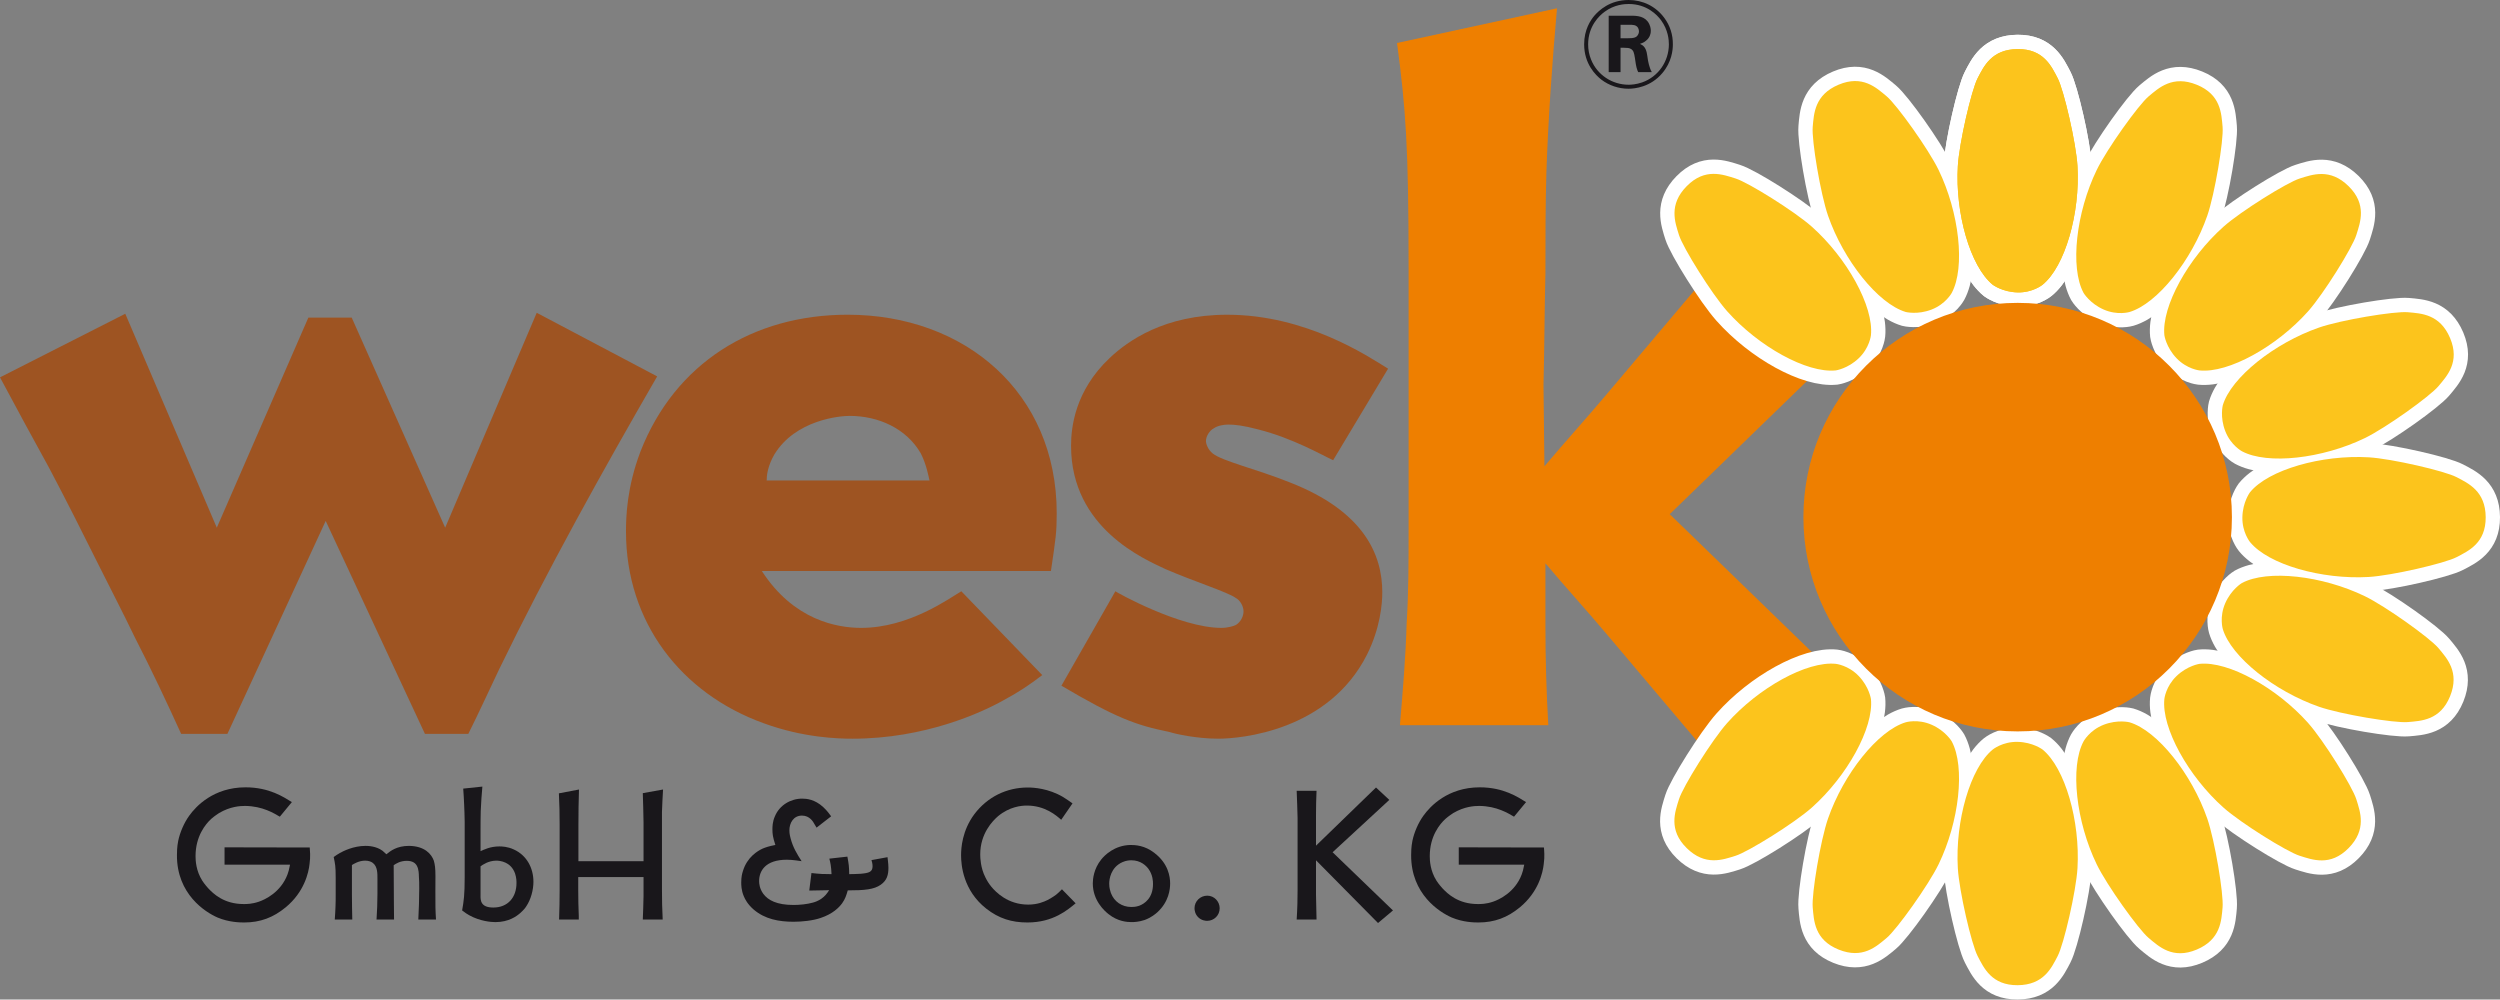
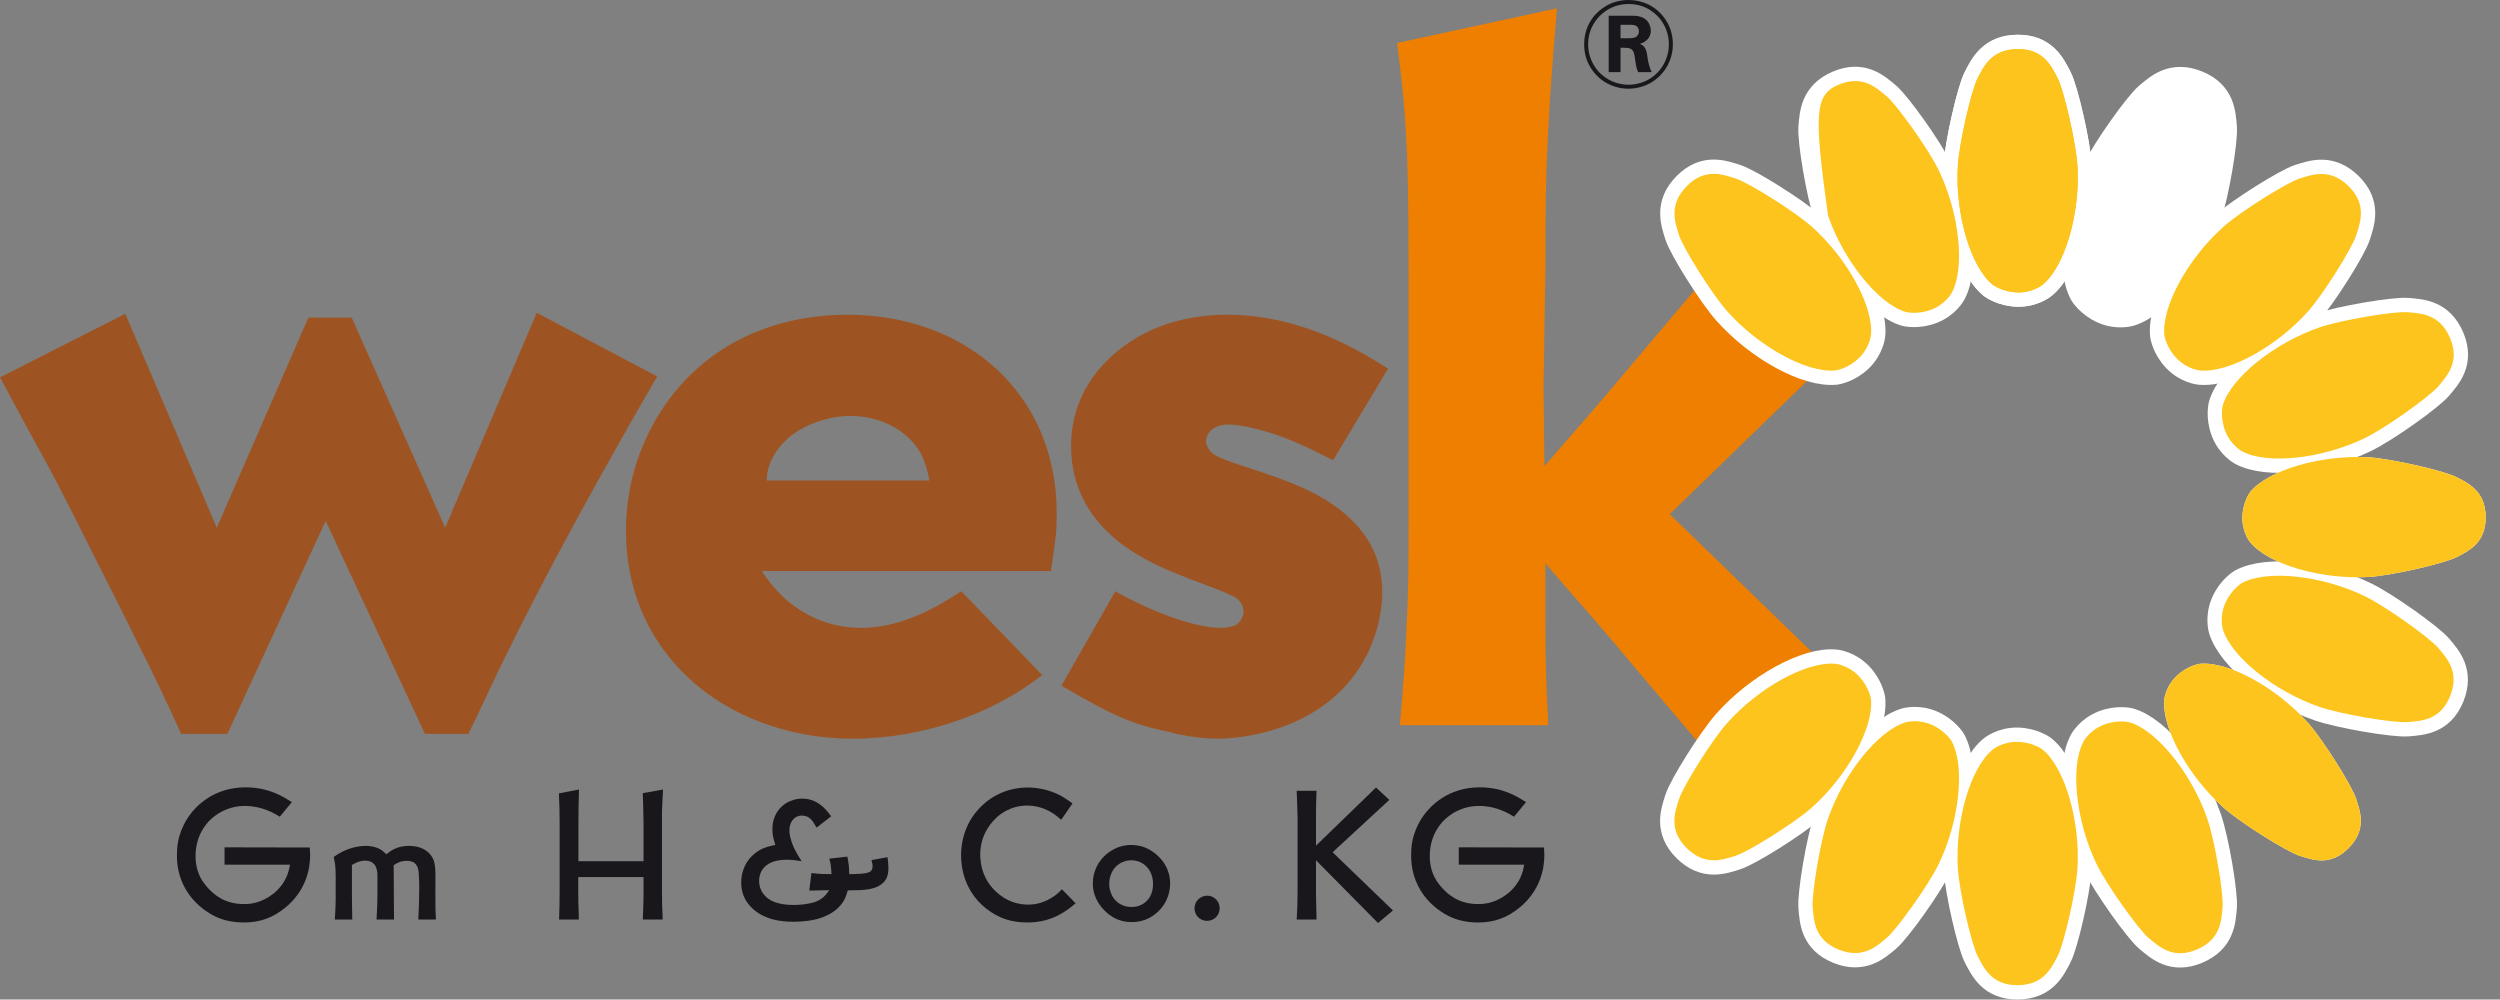
<svg xmlns="http://www.w3.org/2000/svg" width="620.61pt" height="248.12pt" viewBox="0 0 620.61 248.12" version="1.1">
  <rect x="0" y="0" width="620.61" height="248.12" fill="#808080" stroke="none" />
  <defs>
    <clipPath id="clip1">
      <path d="M 445 143 L 556 143 L 556 248.121 L 445 248.121 Z M 445 143 " />
    </clipPath>
    <clipPath id="clip2">
      <path d="M 475 138 L 592 138 L 592 248.121 L 475 248.121 Z M 475 138 " />
    </clipPath>
    <clipPath id="clip3">
-       <path d="M 497 124 L 620.609 124 L 620.609 248.121 L 497 248.121 Z M 497 124 " />
-     </clipPath>
+       </clipPath>
    <clipPath id="clip4">
      <path d="M 511 102 L 620.609 102 L 620.609 220 L 511 220 Z M 511 102 " />
    </clipPath>
    <clipPath id="clip5">
-       <path d="M 516 73 L 620.609 73 L 620.609 184 L 516 184 Z M 516 73 " />
-     </clipPath>
+       </clipPath>
    <clipPath id="clip6">
      <path d="M 511 37 L 620.609 37 L 620.609 155 L 511 155 Z M 511 37 " />
    </clipPath>
    <clipPath id="clip7">
      <path d="M 375 124 L 505 124 L 505 248.121 L 375 248.121 Z M 375 124 " />
    </clipPath>
    <clipPath id="clip8">
      <path d="M 497 3 L 620.609 3 L 620.609 133 L 497 133 Z M 497 3 " />
    </clipPath>
    <clipPath id="clip9">
      <path d="M 409 138 L 527 138 L 527 248.121 L 409 248.121 Z M 409 138 " />
    </clipPath>
  </defs>
  <g id="surface1">
    <path style=" stroke:none;fill-rule:nonzero;fill:rgb(9.799%,9%,10.599%);fill-opacity:1;" d="M 412.34 5.012 C 411.352 3.684 408.816 0.992 404.301 0.992 C 403.246 0.992 400.742 1.145 398.359 2.906 C 397.027 3.867 394.246 6.465 394.246 11.012 C 394.246 12.344 394.492 13.613 394.988 14.816 C 396.504 18.594 400.215 21.035 404.301 21.035 C 404.918 21.035 406.152 20.973 407.672 20.449 C 411.691 19.023 414.258 15.25 414.289 11.043 C 414.289 9.961 414.137 7.457 412.34 5.012 M 412.652 18.16 C 409.742 21.621 405.816 22.027 404.27 22.027 C 401.824 22.027 399.441 21.223 397.523 19.766 C 396.102 18.652 393.254 15.871 393.254 10.984 C 393.254 7.332 394.863 5.012 395.762 3.93 C 396.906 2.598 399.629 0 404.301 0 C 407.797 0 411.012 1.547 413.145 4.426 C 414.598 6.371 415.312 8.66 415.277 11.074 C 415.277 12.406 415.004 15.406 412.652 18.16 M 404.082 9.496 C 405.535 9.496 406.246 9.344 406.617 8.633 C 406.836 8.289 406.867 7.922 406.867 7.766 C 406.867 7.488 406.773 7.207 406.648 6.93 C 406.188 6.125 405.289 6.156 404.453 6.156 L 402.289 6.156 L 402.289 9.496 Z M 406.68 17.91 C 406.617 17.789 406.555 17.633 406.496 17.512 C 406.125 16.582 406 15.312 405.844 14.324 C 405.629 13.023 405.504 12.559 404.887 12.156 C 404.391 11.879 404.051 11.879 403 11.848 L 402.289 11.848 L 402.289 17.91 L 399.348 17.91 L 399.348 3.898 L 404.145 3.898 C 405.816 3.898 407.762 3.805 408.969 5.262 C 409.715 6.188 409.805 7.207 409.805 7.609 C 409.805 8.754 409.312 9.406 409 9.746 C 408.723 10.023 408.445 10.27 408.133 10.457 C 407.762 10.672 407.73 10.641 407.113 10.891 C 407.672 11.168 407.797 11.262 408.039 11.508 C 408.844 12.344 408.879 13.676 409.062 14.727 C 409.125 15.098 409.371 16.703 410.051 17.91 " />
    <path style=" stroke:none;fill-rule:nonzero;fill:rgb(93.3%,49.799%,0%);fill-opacity:1;" d="M 414.5 127.641 L 454.449 166.391 L 422.395 185.289 C 414.5 175.961 406.848 166.871 398.953 157.543 C 393.93 151.562 388.664 145.82 383.645 139.84 L 383.645 155.391 C 383.645 163.523 383.883 171.895 384.359 180.027 L 347.523 180.027 C 348.242 171.418 348.961 163.047 349.195 154.672 C 349.676 147.016 349.676 139.363 349.676 131.469 L 349.676 66.406 C 349.676 36.266 348.961 26.938 346.805 10.672 L 386.516 2.059 C 385.316 15.695 384.359 29.09 383.883 42.727 C 383.645 51.098 383.645 59.469 383.645 67.84 C 383.402 77.168 383.402 86.496 383.164 95.59 L 383.395 115.758 C 388.422 109.781 393.93 103.723 398.953 97.742 C 406.848 88.414 414.5 79.324 422.395 69.992 L 454.449 88.891 " />
    <path style=" stroke:none;fill-rule:nonzero;fill:rgb(100%,100%,100%);fill-opacity:1;" d="M 500.871 72.59 C 504.629 72.672 507.043 70.695 507.043 70.695 C 512.637 66.141 516.41 52.914 515.723 41.227 C 515.387 35.523 512.336 22.34 510.801 19.414 C 509.27 16.488 507.344 12.137 500.871 12.188 C 494.395 12.23 492.473 16.488 490.938 19.414 C 489.406 22.34 486.355 35.523 486.02 41.227 C 485.332 52.914 489.102 66.141 494.695 70.695 C 494.695 70.695 497.109 72.508 500.871 72.59 " />
    <path style="fill:none;stroke-width:71.04;stroke-linecap:butt;stroke-linejoin:miter;stroke:rgb(100%,100%,100%);stroke-opacity:1;stroke-miterlimit:4;" d="M 5008.711 1755.302 C 5046.289 1754.481 5070.43 1774.247 5070.43 1774.247 C 5126.367 1819.794 5164.102 1952.059 5157.227 2068.934 C 5153.867 2125.966 5123.359 2257.802 5108.008 2287.059 C 5092.695 2316.317 5073.438 2359.833 5008.711 2359.325 C 4943.945 2358.895 4924.727 2316.317 4909.375 2287.059 C 4894.062 2257.802 4863.555 2125.966 4860.195 2068.934 C 4853.32 1952.059 4891.016 1819.794 4946.953 1774.247 C 4946.953 1774.247 4971.094 1756.122 5008.711 1755.302 Z M 5008.711 1755.302 " transform="matrix(0.1,0,0,-0.1,0,248.12)" />
    <path style=" stroke:none;fill-rule:nonzero;fill:rgb(100%,100%,100%);fill-opacity:1;" d="M 494.695 70.695 C 489.102 66.141 485.332 52.914 486.02 41.227 C 486.355 35.523 489.406 22.34 490.938 19.414 C 492.469 16.488 494.395 12.23 500.871 12.184 C 507.344 12.137 509.27 16.488 510.801 19.414 C 512.336 22.34 515.387 35.523 515.719 41.227 C 516.41 52.914 512.637 66.141 507.043 70.695 C 507.043 70.695 504.629 72.668 500.871 72.59 C 497.109 72.508 494.695 70.695 494.695 70.695 " />
    <path style="fill:none;stroke-width:71.04;stroke-linecap:butt;stroke-linejoin:miter;stroke:rgb(100%,100%,100%);stroke-opacity:1;stroke-miterlimit:4;" d="M 4946.953 1774.247 C 4891.016 1819.794 4853.32 1952.059 4860.195 2068.934 C 4863.555 2125.966 4894.062 2257.802 4909.375 2287.059 C 4924.688 2316.317 4943.945 2358.895 5008.711 2359.364 C 5073.438 2359.833 5092.695 2316.317 5108.008 2287.059 C 5123.359 2257.802 5153.867 2125.966 5157.188 2068.934 C 5164.102 1952.059 5126.367 1819.794 5070.43 1774.247 C 5070.43 1774.247 5046.289 1754.52 5008.711 1755.302 C 4971.094 1756.122 4946.953 1774.247 4946.953 1774.247 Z M 4946.953 1774.247 " transform="matrix(0.1,0,0,-0.1,0,248.12)" />
    <path style=" stroke:none;fill-rule:nonzero;fill:rgb(100%,100%,100%);fill-opacity:1;" d="M 507.043 186.059 C 512.637 190.613 516.41 203.84 515.723 215.527 C 515.387 221.227 512.336 234.414 510.801 237.34 C 509.27 240.266 507.344 244.523 500.871 244.57 C 494.395 244.613 492.473 240.266 490.938 237.34 C 489.406 234.414 486.355 221.227 486.02 215.527 C 485.332 203.84 489.105 190.613 494.695 186.059 C 494.695 186.059 497.109 184.082 500.871 184.164 C 504.629 184.246 507.043 186.059 507.043 186.059 " />
    <g clip-path="url(#clip1)" clip-rule="nonzero">
      <path style="fill:none;stroke-width:71.04;stroke-linecap:butt;stroke-linejoin:miter;stroke:rgb(100%,100%,100%);stroke-opacity:1;stroke-miterlimit:4;" d="M 5070.43 620.614 C 5126.367 575.067 5164.102 442.802 5157.227 325.927 C 5153.867 268.934 5123.359 137.059 5108.008 107.802 C 5092.695 78.544 5073.438 35.966 5008.711 35.497 C 4943.945 35.067 4924.727 78.544 4909.375 107.802 C 4894.062 137.059 4863.555 268.934 4860.195 325.927 C 4853.32 442.802 4891.055 575.067 4946.953 620.614 C 4946.953 620.614 4971.094 640.38 5008.711 639.559 C 5046.289 638.739 5070.43 620.614 5070.43 620.614 Z M 5070.43 620.614 " transform="matrix(0.1,0,0,-0.1,0,248.12)" />
    </g>
    <path style=" stroke:none;fill-rule:nonzero;fill:rgb(100%,100%,100%);fill-opacity:1;" d="M 473.094 77.449 C 466.184 75.383 457.637 64.602 453.801 53.543 C 451.93 48.148 449.699 34.797 449.996 31.508 C 450.293 28.223 450.441 23.551 456.406 21.031 C 462.367 18.512 465.812 21.793 468.348 23.906 C 470.883 26.023 478.746 37.039 481.238 42.18 C 486.348 52.711 487.926 66.375 484.5 72.727 C 484.5 72.727 483.023 75.473 479.52 76.836 C 476.016 78.199 473.094 77.449 473.094 77.449 " />
    <path style="fill:none;stroke-width:71.04;stroke-linecap:butt;stroke-linejoin:miter;stroke:rgb(100%,100%,100%);stroke-opacity:1;stroke-miterlimit:4;" d="M 4730.938 1706.708 C 4661.836 1727.372 4576.367 1835.184 4538.008 1945.77 C 4519.297 1999.716 4496.992 2133.231 4499.961 2166.122 C 4502.93 2198.973 4504.414 2245.692 4564.062 2270.887 C 4623.672 2296.083 4658.125 2263.27 4683.477 2242.137 C 4708.828 2220.966 4787.461 2110.809 4812.383 2059.403 C 4863.477 1954.091 4879.258 1817.45 4845 1753.934 C 4845 1753.934 4830.234 1726.473 4795.195 1712.841 C 4760.156 1699.208 4730.938 1706.708 4730.938 1706.708 Z M 4730.938 1706.708 " transform="matrix(0.1,0,0,-0.1,0,248.12)" />
    <path style=" stroke:none;fill-rule:nonzero;fill:rgb(100%,100%,100%);fill-opacity:1;" d="M 528.645 179.305 C 535.555 181.371 544.105 192.148 547.941 203.211 C 549.812 208.605 552.039 221.957 551.742 225.242 C 551.445 228.531 551.297 233.203 545.332 235.723 C 539.371 238.242 535.926 234.961 533.391 232.844 C 530.859 230.73 522.992 219.715 520.5 214.574 C 515.391 204.043 513.816 190.375 517.238 184.027 C 517.238 184.027 518.715 181.281 522.219 179.918 C 525.723 178.555 528.645 179.305 528.645 179.305 " />
    <g clip-path="url(#clip2)" clip-rule="nonzero">
      <path style="fill:none;stroke-width:71.04;stroke-linecap:butt;stroke-linejoin:miter;stroke:rgb(100%,100%,100%);stroke-opacity:1;stroke-miterlimit:4;" d="M 5286.445 688.153 C 5355.547 667.489 5441.055 559.716 5479.414 449.091 C 5498.125 395.145 5520.391 261.63 5517.422 228.778 C 5514.453 195.887 5512.969 149.169 5453.32 123.973 C 5393.711 98.778 5359.258 131.591 5333.906 152.762 C 5308.594 173.895 5229.922 284.052 5205 335.458 C 5153.906 440.77 5138.164 577.45 5172.383 640.927 C 5172.383 640.927 5187.148 668.388 5222.188 682.02 C 5257.227 695.653 5286.445 688.153 5286.445 688.153 Z M 5286.445 688.153 " transform="matrix(0.1,0,0,-0.1,0,248.12)" />
    </g>
    <path style=" stroke:none;fill-rule:nonzero;fill:rgb(100%,100%,100%);fill-opacity:1;" d="M 455.719 91.953 C 448.543 92.691 436.523 86.004 428.746 77.254 C 424.949 72.984 417.785 61.504 416.801 58.352 C 415.816 55.199 414.168 50.828 418.715 46.219 C 423.258 41.605 427.695 43.32 430.848 44.309 C 433.996 45.289 445.48 52.457 449.746 56.25 C 458.496 64.027 465.184 76.051 464.449 83.227 C 464.449 83.227 464.137 86.328 461.422 88.93 C 458.707 91.527 455.719 91.953 455.719 91.953 " />
    <path style="fill:none;stroke-width:71.04;stroke-linecap:butt;stroke-linejoin:miter;stroke:rgb(100%,100%,100%);stroke-opacity:1;stroke-miterlimit:4;" d="M 4557.188 1561.669 C 4485.43 1554.286 4365.234 1621.161 4287.461 1708.661 C 4249.492 1751.356 4177.852 1866.161 4168.008 1897.684 C 4158.164 1929.208 4141.68 1972.919 4187.148 2019.013 C 4232.578 2065.145 4276.953 2047.997 4308.477 2038.114 C 4339.961 2028.309 4454.805 1956.63 4497.461 1918.7 C 4584.961 1840.927 4651.836 1720.692 4644.492 1648.934 C 4644.492 1648.934 4641.367 1617.919 4614.219 1591.903 C 4587.07 1565.927 4557.188 1561.669 4557.188 1561.669 Z M 4557.188 1561.669 " transform="matrix(0.1,0,0,-0.1,0,248.12)" />
    <path style=" stroke:none;fill-rule:nonzero;fill:rgb(100%,100%,100%);fill-opacity:1;" d="M 546.02 164.797 C 553.195 164.062 565.219 170.75 572.996 179.5 C 576.789 183.77 583.953 195.254 584.938 198.402 C 585.926 201.555 587.574 205.926 583.027 210.535 C 578.48 215.148 574.043 213.434 570.895 212.445 C 567.742 211.465 556.258 204.297 551.992 200.504 C 543.242 192.727 536.555 180.703 537.289 173.527 C 537.289 173.527 537.602 170.426 540.316 167.824 C 543.031 165.223 546.02 164.797 546.02 164.797 " />
    <g clip-path="url(#clip3)" clip-rule="nonzero">
      <path style="fill:none;stroke-width:71.04;stroke-linecap:butt;stroke-linejoin:miter;stroke:rgb(100%,100%,100%);stroke-opacity:1;stroke-miterlimit:4;" d="M 5460.195 833.231 C 5531.953 840.575 5652.188 773.7 5729.961 686.2 C 5767.891 643.505 5839.531 528.661 5849.375 497.177 C 5859.258 465.653 5875.742 421.942 5830.273 375.848 C 5784.805 329.716 5740.43 346.864 5708.945 356.747 C 5677.422 366.552 5562.578 438.231 5519.922 476.161 C 5432.422 553.934 5365.547 674.169 5372.891 745.927 C 5372.891 745.927 5376.016 776.942 5403.164 802.958 C 5430.312 828.973 5460.195 833.231 5460.195 833.231 Z M 5460.195 833.231 " transform="matrix(0.1,0,0,-0.1,0,248.12)" />
    </g>
    <path style=" stroke:none;fill-rule:nonzero;fill:rgb(100%,100%,100%);fill-opacity:1;" d="M 556.52 144.746 C 562.867 141.32 576.535 142.898 587.066 148.008 C 592.203 150.5 603.219 158.367 605.336 160.898 C 607.449 163.434 610.648 166.844 608.215 172.844 C 605.777 178.84 601.023 178.957 597.734 179.25 C 594.445 179.547 581.094 177.32 575.699 175.449 C 564.641 171.609 553.863 163.062 551.793 156.152 C 551.793 156.152 550.898 153.168 552.41 149.727 C 553.926 146.281 556.52 144.746 556.52 144.746 " />
    <g clip-path="url(#clip4)" clip-rule="nonzero">
      <path style="fill:none;stroke-width:71.04;stroke-linecap:butt;stroke-linejoin:miter;stroke:rgb(100%,100%,100%);stroke-opacity:1;stroke-miterlimit:4;" d="M 5565.195 1033.739 C 5628.672 1067.997 5765.352 1052.216 5870.664 1001.122 C 5922.031 976.2 6032.188 897.528 6053.359 872.216 C 6074.492 846.864 6106.484 812.763 6082.148 752.763 C 6057.773 692.802 6010.234 691.63 5977.344 688.7 C 5944.453 685.731 5810.938 707.997 5756.992 726.708 C 5646.406 765.106 5538.633 850.575 5517.93 919.677 C 5517.93 919.677 5508.984 949.52 5524.102 983.934 C 5539.258 1018.388 5565.195 1033.739 5565.195 1033.739 Z M 5565.195 1033.739 " transform="matrix(0.1,0,0,-0.1,0,248.12)" />
    </g>
    <path style=" stroke:none;fill-rule:nonzero;fill:rgb(100%,100%,100%);fill-opacity:1;" d="M 558.547 122.207 C 563.105 116.613 576.332 112.84 588.02 113.527 C 593.719 113.863 606.906 116.914 609.828 118.449 C 612.754 119.98 617.012 121.906 617.059 128.379 C 617.105 134.852 612.754 136.777 609.828 138.312 C 606.902 139.844 593.719 142.895 588.02 143.23 C 576.328 143.914 563.105 140.145 558.547 134.551 C 558.547 134.551 556.574 132.137 556.656 128.379 C 556.738 124.617 558.547 122.207 558.547 122.207 " />
    <g clip-path="url(#clip5)" clip-rule="nonzero">
      <path style="fill:none;stroke-width:71.04;stroke-linecap:butt;stroke-linejoin:miter;stroke:rgb(100%,100%,100%);stroke-opacity:1;stroke-miterlimit:4;" d="M 5585.469 1259.13 C 5631.055 1315.067 5763.32 1352.802 5880.195 1345.927 C 5937.188 1342.567 6069.062 1312.059 6098.281 1296.708 C 6127.539 1281.395 6170.117 1262.138 6170.586 1197.411 C 6171.055 1132.684 6127.539 1113.427 6098.281 1098.075 C 6069.023 1082.763 5937.188 1052.255 5880.195 1048.895 C 5763.281 1042.059 5631.055 1079.755 5585.469 1135.692 C 5585.469 1135.692 5565.742 1159.833 5566.562 1197.411 C 5567.383 1235.028 5585.469 1259.13 5585.469 1259.13 Z M 5585.469 1259.13 " transform="matrix(0.1,0,0,-0.1,0,248.12)" />
    </g>
    <path style=" stroke:none;fill-rule:nonzero;fill:rgb(100%,100%,100%);fill-opacity:1;" d="M 551.797 100.602 C 553.863 93.691 564.645 85.145 575.699 81.309 C 581.098 79.438 594.449 77.211 597.734 77.508 C 601.023 77.805 605.691 77.953 608.215 83.914 C 610.734 89.879 607.449 93.324 605.336 95.859 C 603.223 98.391 592.203 106.258 587.066 108.75 C 576.531 113.855 562.867 115.434 556.52 112.008 C 556.52 112.008 553.773 110.535 552.41 107.027 C 551.047 103.523 551.797 100.602 551.797 100.602 " />
    <g clip-path="url(#clip6)" clip-rule="nonzero">
      <path style="fill:none;stroke-width:71.04;stroke-linecap:butt;stroke-linejoin:miter;stroke:rgb(100%,100%,100%);stroke-opacity:1;stroke-miterlimit:4;" d="M 5517.969 1475.184 C 5538.633 1544.286 5646.445 1629.755 5756.992 1668.114 C 5810.977 1686.825 5944.492 1709.091 5977.344 1706.122 C 6010.234 1703.153 6056.914 1701.669 6082.148 1642.059 C 6107.344 1582.411 6074.492 1547.958 6053.359 1522.606 C 6032.227 1497.294 5922.031 1418.622 5870.664 1393.7 C 5765.312 1342.645 5628.672 1326.864 5565.195 1361.122 C 5565.195 1361.122 5537.734 1375.848 5524.102 1410.927 C 5510.469 1445.966 5517.969 1475.184 5517.969 1475.184 Z M 5517.969 1475.184 " transform="matrix(0.1,0,0,-0.1,0,248.12)" />
    </g>
    <path style=" stroke:none;fill-rule:nonzero;fill:rgb(100%,100%,100%);fill-opacity:1;" d="M 464.449 173.523 C 465.184 180.699 458.496 192.723 449.746 200.5 C 445.48 204.293 433.996 211.457 430.844 212.441 C 427.695 213.426 423.32 215.074 418.711 210.531 C 414.102 205.984 415.816 201.547 416.801 198.398 C 417.785 195.246 424.953 183.762 428.746 179.496 C 436.523 170.746 448.547 164.062 455.719 164.793 C 455.719 164.793 458.82 165.105 461.422 167.824 C 464.023 170.539 464.449 173.523 464.449 173.523 " />
    <g clip-path="url(#clip7)" clip-rule="nonzero">
      <path style="fill:none;stroke-width:71.04;stroke-linecap:butt;stroke-linejoin:miter;stroke:rgb(100%,100%,100%);stroke-opacity:1;stroke-miterlimit:4;" d="M 4644.492 745.966 C 4651.836 674.208 4584.961 553.973 4497.461 476.2 C 4454.805 438.27 4339.961 366.63 4308.438 356.786 C 4276.953 346.942 4233.203 330.458 4187.109 375.887 C 4141.016 421.356 4158.164 465.731 4168.008 497.216 C 4177.852 528.739 4249.531 643.583 4287.461 686.239 C 4365.234 773.739 4485.469 840.575 4557.188 833.27 C 4557.188 833.27 4588.203 830.145 4614.219 802.958 C 4640.234 775.809 4644.492 745.966 4644.492 745.966 Z M 4644.492 745.966 " transform="matrix(0.1,0,0,-0.1,0,248.12)" />
    </g>
    <path style=" stroke:none;fill-rule:nonzero;fill:rgb(100%,100%,100%);fill-opacity:1;" d="M 537.293 83.23 C 536.559 76.055 543.242 64.031 551.992 56.258 C 556.262 52.461 567.746 45.297 570.895 44.312 C 574.047 43.328 578.418 41.68 583.027 46.223 C 587.641 50.77 585.926 55.207 584.938 58.355 C 583.953 61.508 576.789 72.992 572.992 77.258 C 565.219 86.008 553.195 92.691 546.02 91.957 C 546.02 91.957 542.918 91.648 540.316 88.93 C 537.719 86.215 537.293 83.23 537.293 83.23 " />
    <g clip-path="url(#clip8)" clip-rule="nonzero">
      <path style="fill:none;stroke-width:71.04;stroke-linecap:butt;stroke-linejoin:miter;stroke:rgb(100%,100%,100%);stroke-opacity:1;stroke-miterlimit:4;" d="M 5372.93 1648.895 C 5365.586 1720.653 5432.422 1840.888 5519.922 1918.622 C 5562.617 1956.591 5677.461 2028.231 5708.945 2038.075 C 5740.469 2047.919 5784.18 2064.403 5830.273 2018.973 C 5876.406 1973.505 5859.258 1929.13 5849.375 1897.645 C 5839.531 1866.122 5767.891 1751.278 5729.922 1708.622 C 5652.188 1621.122 5531.953 1554.286 5460.195 1561.63 C 5460.195 1561.63 5429.18 1564.716 5403.164 1591.903 C 5377.188 1619.052 5372.93 1648.895 5372.93 1648.895 Z M 5372.93 1648.895 " transform="matrix(0.1,0,0,-0.1,0,248.12)" />
    </g>
    <path style=" stroke:none;fill-rule:nonzero;fill:rgb(100%,100%,100%);fill-opacity:1;" d="M 484.496 184.023 C 487.922 190.375 486.348 204.039 481.238 214.57 C 478.746 219.707 470.879 230.727 468.348 232.84 C 465.812 234.953 462.402 238.152 456.402 235.715 C 450.406 233.281 450.289 228.523 449.996 225.238 C 449.699 221.949 451.926 208.598 453.797 203.203 C 457.637 192.145 466.184 181.367 473.094 179.301 C 473.094 179.301 476.078 178.402 479.52 179.914 C 482.961 181.426 484.496 184.023 484.496 184.023 " />
    <g clip-path="url(#clip9)" clip-rule="nonzero">
      <path style="fill:none;stroke-width:71.04;stroke-linecap:butt;stroke-linejoin:miter;stroke:rgb(100%,100%,100%);stroke-opacity:1;stroke-miterlimit:4;" d="M 4844.961 640.966 C 4879.219 577.45 4863.477 440.809 4812.383 335.497 C 4787.461 284.13 4708.789 173.934 4683.477 152.802 C 4658.125 131.669 4624.023 99.677 4564.023 124.052 C 4504.062 148.387 4502.891 195.966 4499.961 228.817 C 4496.992 261.708 4519.258 395.223 4537.969 449.169 C 4576.367 559.755 4661.836 667.528 4730.938 688.192 C 4730.938 688.192 4760.781 697.177 4795.195 682.059 C 4829.609 666.942 4844.961 640.966 4844.961 640.966 Z M 4844.961 640.966 " transform="matrix(0.1,0,0,-0.1,0,248.12)" />
    </g>
    <path style=" stroke:none;fill-rule:nonzero;fill:rgb(100%,100%,100%);fill-opacity:1;" d="M 517.242 72.73 C 513.816 66.379 515.395 52.715 520.504 42.184 C 522.992 37.047 530.859 26.027 533.395 23.914 C 535.93 21.801 539.34 18.602 545.336 21.039 C 551.336 23.473 551.449 28.23 551.746 31.516 C 552.039 34.805 549.812 48.156 547.941 53.551 C 544.105 64.609 535.555 75.387 528.645 77.453 C 528.645 77.453 525.66 78.352 522.223 76.84 C 518.777 75.324 517.242 72.73 517.242 72.73 " />
    <path style="fill:none;stroke-width:71.04;stroke-linecap:butt;stroke-linejoin:miter;stroke:rgb(100%,100%,100%);stroke-opacity:1;stroke-miterlimit:4;" d="M 5172.422 1753.895 C 5138.164 1817.411 5153.945 1954.052 5205.039 2059.364 C 5229.922 2110.731 5308.594 2220.927 5333.945 2242.059 C 5359.297 2263.192 5393.398 2295.184 5453.359 2270.809 C 5513.359 2246.473 5514.492 2198.895 5517.461 2166.044 C 5520.391 2133.153 5498.125 1999.638 5479.414 1945.692 C 5441.055 1835.106 5355.547 1727.333 5286.445 1706.669 C 5286.445 1706.669 5256.602 1697.684 5222.227 1712.802 C 5187.773 1727.958 5172.422 1753.895 5172.422 1753.895 Z M 5172.422 1753.895 " transform="matrix(0.1,0,0,-0.1,0,248.12)" />
    <path style=" stroke:none;fill-rule:nonzero;fill:rgb(98.799%,76.9%,10.999%);fill-opacity:1;" d="M 500.871 72.59 C 504.629 72.672 507.043 70.695 507.043 70.695 C 512.637 66.141 516.41 52.914 515.723 41.227 C 515.387 35.523 512.336 22.34 510.801 19.414 C 509.27 16.488 507.344 12.137 500.871 12.188 C 494.395 12.23 492.473 16.488 490.938 19.414 C 489.406 22.34 486.355 35.523 486.02 41.227 C 485.332 52.914 489.102 66.141 494.695 70.695 C 494.695 70.695 497.109 72.508 500.871 72.59 " />
    <path style=" stroke:none;fill-rule:nonzero;fill:rgb(98.799%,76.9%,10.999%);fill-opacity:1;" d="M 494.695 70.695 C 489.102 66.141 485.332 52.914 486.02 41.227 C 486.355 35.523 489.406 22.34 490.938 19.414 C 492.469 16.488 494.395 12.23 500.871 12.184 C 507.344 12.137 509.27 16.488 510.801 19.414 C 512.336 22.34 515.387 35.523 515.719 41.227 C 516.41 52.914 512.637 66.141 507.043 70.695 C 507.043 70.695 504.629 72.668 500.871 72.59 C 497.109 72.508 494.695 70.695 494.695 70.695 " />
    <path style=" stroke:none;fill-rule:nonzero;fill:rgb(98.799%,76.9%,10.999%);fill-opacity:1;" d="M 507.043 186.059 C 512.637 190.613 516.41 203.84 515.723 215.527 C 515.387 221.227 512.336 234.414 510.801 237.34 C 509.27 240.266 507.344 244.523 500.871 244.57 C 494.395 244.613 492.473 240.266 490.938 237.34 C 489.406 234.414 486.355 221.227 486.02 215.527 C 485.332 203.84 489.105 190.613 494.695 186.059 C 494.695 186.059 497.109 184.082 500.871 184.164 C 504.629 184.246 507.043 186.059 507.043 186.059 " />
-     <path style=" stroke:none;fill-rule:nonzero;fill:rgb(98.799%,76.9%,10.999%);fill-opacity:1;" d="M 473.094 77.449 C 466.184 75.383 457.637 64.602 453.801 53.543 C 451.93 48.148 449.699 34.797 449.996 31.508 C 450.293 28.223 450.441 23.551 456.406 21.031 C 462.367 18.512 465.812 21.793 468.348 23.906 C 470.883 26.023 478.746 37.039 481.238 42.18 C 486.348 52.711 487.926 66.375 484.5 72.727 C 484.5 72.727 483.023 75.473 479.52 76.836 C 476.016 78.199 473.094 77.449 473.094 77.449 " />
+     <path style=" stroke:none;fill-rule:nonzero;fill:rgb(98.799%,76.9%,10.999%);fill-opacity:1;" d="M 473.094 77.449 C 466.184 75.383 457.637 64.602 453.801 53.543 C 450.293 28.223 450.441 23.551 456.406 21.031 C 462.367 18.512 465.812 21.793 468.348 23.906 C 470.883 26.023 478.746 37.039 481.238 42.18 C 486.348 52.711 487.926 66.375 484.5 72.727 C 484.5 72.727 483.023 75.473 479.52 76.836 C 476.016 78.199 473.094 77.449 473.094 77.449 " />
    <path style=" stroke:none;fill-rule:nonzero;fill:rgb(98.799%,76.9%,10.999%);fill-opacity:1;" d="M 528.645 179.305 C 535.555 181.371 544.105 192.148 547.941 203.211 C 549.812 208.605 552.039 221.957 551.742 225.242 C 551.445 228.531 551.297 233.203 545.332 235.723 C 539.371 238.242 535.926 234.961 533.391 232.844 C 530.859 230.73 522.992 219.715 520.5 214.574 C 515.391 204.043 513.816 190.375 517.238 184.027 C 517.238 184.027 518.715 181.281 522.219 179.918 C 525.723 178.555 528.645 179.305 528.645 179.305 " />
    <path style=" stroke:none;fill-rule:nonzero;fill:rgb(98.799%,76.9%,10.999%);fill-opacity:1;" d="M 455.719 91.953 C 448.543 92.691 436.523 86.004 428.746 77.254 C 424.949 72.984 417.785 61.504 416.801 58.352 C 415.816 55.199 414.168 50.828 418.715 46.219 C 423.258 41.605 427.695 43.32 430.848 44.309 C 433.996 45.289 445.48 52.457 449.746 56.25 C 458.496 64.027 465.184 76.051 464.449 83.227 C 464.449 83.227 464.137 86.328 461.422 88.93 C 458.707 91.527 455.719 91.953 455.719 91.953 " />
    <path style=" stroke:none;fill-rule:nonzero;fill:rgb(98.799%,76.9%,10.999%);fill-opacity:1;" d="M 546.02 164.797 C 553.195 164.062 565.219 170.75 572.996 179.5 C 576.789 183.77 583.953 195.254 584.938 198.402 C 585.926 201.555 587.574 205.926 583.027 210.535 C 578.48 215.148 574.043 213.434 570.895 212.445 C 567.742 211.465 556.258 204.297 551.992 200.504 C 543.242 192.727 536.555 180.703 537.289 173.527 C 537.289 173.527 537.602 170.426 540.316 167.824 C 543.031 165.223 546.02 164.797 546.02 164.797 " />
    <path style=" stroke:none;fill-rule:nonzero;fill:rgb(98.799%,76.9%,10.999%);fill-opacity:1;" d="M 556.52 144.746 C 562.867 141.32 576.535 142.898 587.066 148.008 C 592.203 150.5 603.219 158.367 605.336 160.898 C 607.449 163.434 610.648 166.844 608.215 172.844 C 605.777 178.84 601.023 178.957 597.734 179.25 C 594.445 179.547 581.094 177.32 575.699 175.449 C 564.641 171.609 553.863 163.062 551.793 156.152 C 551.793 156.152 550.898 153.168 552.41 149.727 C 553.926 146.281 556.52 144.746 556.52 144.746 " />
    <path style=" stroke:none;fill-rule:nonzero;fill:rgb(98.799%,76.9%,10.999%);fill-opacity:1;" d="M 558.547 122.207 C 563.105 116.613 576.332 112.84 588.02 113.527 C 593.719 113.863 606.906 116.914 609.828 118.449 C 612.754 119.98 617.012 121.906 617.059 128.379 C 617.105 134.852 612.754 136.777 609.828 138.312 C 606.902 139.844 593.719 142.895 588.02 143.23 C 576.328 143.914 563.105 140.145 558.547 134.551 C 558.547 134.551 556.574 132.137 556.656 128.379 C 556.738 124.617 558.547 122.207 558.547 122.207 " />
    <path style=" stroke:none;fill-rule:nonzero;fill:rgb(98.799%,76.9%,10.999%);fill-opacity:1;" d="M 551.797 100.602 C 553.863 93.691 564.645 85.145 575.699 81.309 C 581.098 79.438 594.449 77.211 597.734 77.508 C 601.023 77.805 605.691 77.953 608.215 83.914 C 610.734 89.879 607.449 93.324 605.336 95.859 C 603.223 98.391 592.203 106.258 587.066 108.75 C 576.531 113.855 562.867 115.434 556.52 112.008 C 556.52 112.008 553.773 110.535 552.41 107.027 C 551.047 103.523 551.797 100.602 551.797 100.602 " />
    <path style=" stroke:none;fill-rule:nonzero;fill:rgb(98.799%,76.9%,10.999%);fill-opacity:1;" d="M 464.449 173.523 C 465.184 180.699 458.496 192.723 449.746 200.5 C 445.48 204.293 433.996 211.457 430.844 212.441 C 427.695 213.426 423.32 215.074 418.711 210.531 C 414.102 205.984 415.816 201.547 416.801 198.398 C 417.785 195.246 424.953 183.762 428.746 179.496 C 436.523 170.746 448.547 164.062 455.719 164.793 C 455.719 164.793 458.82 165.105 461.422 167.824 C 464.023 170.539 464.449 173.523 464.449 173.523 " />
    <path style=" stroke:none;fill-rule:nonzero;fill:rgb(98.799%,76.9%,10.999%);fill-opacity:1;" d="M 537.293 83.23 C 536.559 76.055 543.242 64.031 551.992 56.258 C 556.262 52.461 567.746 45.297 570.895 44.312 C 574.047 43.328 578.418 41.68 583.027 46.223 C 587.641 50.77 585.926 55.207 584.938 58.355 C 583.953 61.508 576.789 72.992 572.992 77.258 C 565.219 86.008 553.195 92.691 546.02 91.957 C 546.02 91.957 542.918 91.648 540.316 88.93 C 537.719 86.215 537.293 83.23 537.293 83.23 " />
    <path style=" stroke:none;fill-rule:nonzero;fill:rgb(98.799%,76.9%,10.999%);fill-opacity:1;" d="M 484.496 184.023 C 487.922 190.375 486.348 204.039 481.238 214.57 C 478.746 219.707 470.879 230.727 468.348 232.84 C 465.812 234.953 462.402 238.152 456.402 235.715 C 450.406 233.281 450.289 228.523 449.996 225.238 C 449.699 221.949 451.926 208.598 453.797 203.203 C 457.637 192.145 466.184 181.367 473.094 179.301 C 473.094 179.301 476.078 178.402 479.52 179.914 C 482.961 181.426 484.496 184.023 484.496 184.023 " />
-     <path style=" stroke:none;fill-rule:nonzero;fill:rgb(98.799%,76.9%,10.999%);fill-opacity:1;" d="M 517.242 72.73 C 513.816 66.379 515.395 52.715 520.504 42.184 C 522.992 37.047 530.859 26.027 533.395 23.914 C 535.93 21.801 539.34 18.602 545.336 21.039 C 551.336 23.473 551.449 28.23 551.746 31.516 C 552.039 34.805 549.812 48.156 547.941 53.551 C 544.105 64.609 535.555 75.387 528.645 77.453 C 528.645 77.453 525.66 78.352 522.223 76.84 C 518.777 75.324 517.242 72.73 517.242 72.73 " />
-     <path style=" stroke:none;fill-rule:nonzero;fill:rgb(93.3%,49.799%,0%);fill-opacity:1;" d="M 500.871 181.566 C 530.242 181.566 554.059 157.75 554.059 128.379 C 554.059 99.004 530.242 75.188 500.871 75.188 C 471.496 75.188 447.684 99.004 447.684 128.379 C 447.684 157.75 471.496 181.566 500.871 181.566 " />
    <path style=" stroke:none;fill-rule:nonzero;fill:rgb(62%,32.899%,13.3%);fill-opacity:1;" d="M 163.137 93.438 C 149.742 116.637 135.867 141.516 123.906 166.156 C 121.277 171.656 118.887 176.918 116.254 182.18 L 105.488 182.18 L 80.852 129.316 L 56.453 182.18 L 44.969 182.18 C 41.383 174.289 37.555 166.156 33.488 158.262 C 30.617 152.281 27.508 146.301 24.637 140.559 C 20.574 132.426 16.504 124.293 12.199 116.16 C 8.133 108.746 4.066 101.328 0 93.676 L 31.098 77.887 L 53.82 130.992 L 76.547 78.844 L 87.309 78.844 L 110.512 130.992 L 133.238 77.648 " />
    <path style=" stroke:none;fill-rule:nonzero;fill:rgb(62%,32.899%,13.3%);fill-opacity:1;" d="M 230.746 119.27 C 230.508 118.312 230.031 115.441 228.594 112.57 C 225.008 106.352 218.07 103.242 210.895 103.242 C 208.504 103.242 197.496 104.199 192.234 112.812 C 190.562 115.68 190.32 118.074 190.32 119.27 Z M 189.125 141.754 C 197.02 153.957 207.785 155.867 213.766 155.867 C 225.727 155.867 235.77 148.453 238.641 146.777 L 258.734 167.59 C 255.625 169.98 252.754 171.895 249.164 173.809 C 243.664 176.918 229.551 183.379 211.613 183.379 C 208.023 183.379 199.41 183.137 189.605 179.551 C 169.031 172.137 155.398 154.434 155.398 131.949 C 155.398 128.121 155.637 120.945 158.988 112.094 C 167.598 90.086 186.973 78.125 210.414 78.125 C 239.598 78.125 262.324 97.504 262.324 127.402 C 262.324 132.188 262.086 133.621 260.887 141.754 " />
    <path style=" stroke:none;fill-rule:nonzero;fill:rgb(62%,32.899%,13.3%);fill-opacity:1;" d="M 330.945 114.246 C 328.316 113.051 320.898 108.746 312.289 106.594 C 308.699 105.637 306.547 105.395 304.875 105.395 C 303.918 105.395 302.242 105.637 301.285 106.352 C 300.328 106.832 299.371 108.266 299.371 109.465 C 299.371 110.18 299.852 111.617 301.047 112.57 C 303.438 114.484 311.809 116.398 320.184 119.75 C 338.602 126.926 343.145 137.688 343.145 147.02 C 343.145 149.891 342.668 155.867 339.32 162.566 C 329.75 181.461 307.984 183.375 302.48 183.375 C 296.98 183.375 291.719 182.18 290.281 181.703 C 281.91 180.027 276.887 178.113 263.492 170.223 L 276.887 146.777 C 277.125 147.02 292.914 155.867 303.199 155.867 C 304.875 155.867 306.309 155.391 306.785 155.152 C 307.984 154.434 308.699 152.996 308.699 151.805 C 308.699 150.367 307.742 148.934 306.785 148.453 C 304.875 147.02 296.504 144.387 289.324 141.277 C 284.301 138.887 265.883 131.23 265.883 110.66 C 265.883 106.113 266.84 97.023 275.449 88.891 C 279.996 84.586 289.086 78.129 304.633 78.129 C 324.246 78.129 339.559 88.414 344.582 91.523 " />
    <path style=" stroke:none;fill-rule:nonzero;fill:rgb(9.799%,9%,10.599%);fill-opacity:1;" d="M 69.465 202.738 C 68.059 201.922 65.207 200.113 60.859 200.066 C 59.594 200.066 57.148 200.203 54.387 201.832 C 54.07 202.059 53.254 202.555 52.438 203.281 C 51.035 204.551 48.543 207.582 48.543 212.52 C 48.543 213.559 48.633 216.141 50.219 218.633 C 50.809 219.535 51.398 220.172 51.668 220.488 C 52.98 221.891 55.605 224.426 60.5 224.426 C 61.27 224.426 62.535 224.426 64.258 223.84 C 65.75 223.34 69.691 221.527 71.363 217.09 C 71.59 216.457 71.773 215.914 72 214.645 L 55.742 214.645 L 55.742 210.344 L 76.891 210.387 C 76.934 211.07 77.117 212.609 76.844 214.465 C 76.617 216.637 75.531 221.438 70.914 225.242 C 67.832 227.777 64.617 229 60.59 229 C 59.547 229 56.832 228.953 54.023 227.777 C 50.988 226.465 43.879 221.98 43.926 212.293 C 43.926 211.75 43.926 210.254 44.242 208.715 C 44.695 206.586 45.691 204.277 46.961 202.508 C 48.633 200.156 53.027 195.449 60.949 195.449 C 66.883 195.449 70.461 197.895 72.453 199.117 " />
    <path style=" stroke:none;fill-rule:nonzero;fill:rgb(9.799%,9%,10.599%);fill-opacity:1;" d="M 103.844 228.277 C 103.98 225.695 104.07 223.113 104.07 220.531 C 104.07 219.492 104.07 218.449 103.98 217.41 C 103.98 217.18 103.98 215.777 103.48 214.918 C 103.164 214.328 102.484 213.695 100.992 213.695 C 99.316 213.695 98.273 214.422 97.73 214.781 L 97.777 223.566 C 97.777 225.152 97.82 226.691 97.82 228.277 L 93.473 228.277 C 93.609 226.148 93.699 224.02 93.699 221.891 L 93.699 218.176 C 93.699 216.863 93.746 215.098 92.523 214.195 C 92.207 213.965 91.617 213.648 90.668 213.648 C 89.082 213.648 87.816 214.465 87.363 214.738 L 87.363 222.027 C 87.363 224.109 87.406 226.191 87.453 228.277 L 83.105 228.277 C 83.195 227.188 83.242 226.148 83.285 225.105 C 83.332 224.109 83.332 223.113 83.332 222.117 L 83.332 217.953 C 83.332 214.961 83.195 214.508 82.836 212.746 C 83.332 212.379 83.832 212.066 84.375 211.75 C 85.188 211.297 87.723 209.984 90.758 209.984 C 91.348 209.984 93.383 210.027 94.969 211.207 C 95.238 211.43 95.648 211.793 95.922 212.066 C 96.914 211.25 98.5 209.984 101.535 209.984 C 105.43 210.027 107.105 212.02 107.691 213.648 C 107.965 214.598 108.098 215.551 108.098 217.5 C 108.098 220.082 108.055 222.66 108.098 225.242 C 108.098 226.285 108.191 227.281 108.234 228.277 " />
-     <path style=" stroke:none;fill-rule:nonzero;fill:rgb(9.799%,9%,10.599%);fill-opacity:1;" d="M 119.293 222.164 C 119.246 223.562 119.34 225.289 122.465 225.289 C 126.086 225.289 128.215 222.75 128.215 219.219 C 128.215 218.766 128.215 217.906 127.852 216.816 C 126.809 213.922 124.137 213.648 123.145 213.648 C 121.195 213.695 119.883 214.645 119.293 215.055 Z M 119.293 211.297 C 120.105 210.934 121.691 210.117 123.957 210.117 C 124.637 210.117 126.039 210.164 127.578 210.887 C 130.75 212.336 132.422 215.461 132.422 218.902 C 132.422 220.895 131.789 223.293 130.656 224.969 C 130.434 225.332 130.023 225.875 129.211 226.602 C 128.258 227.461 126.266 228.91 122.961 228.91 C 121.918 228.91 119.156 228.684 116.531 227.23 C 115.809 226.828 115.762 226.781 114.719 226.012 C 115.129 223.656 115.355 222.207 115.355 217.723 L 115.355 204.008 C 115.309 202.559 115.309 201.105 115.219 199.703 C 115.172 198.391 115.082 197.078 114.992 195.766 L 119.746 195.266 C 119.562 197.258 119.43 199.297 119.34 201.336 C 119.293 203.008 119.293 204.684 119.293 206.359 " />
    <path style=" stroke:none;fill-rule:nonzero;fill:rgb(9.799%,9%,10.599%);fill-opacity:1;" d="M 143.59 213.785 L 159.754 213.785 L 159.754 204.184 C 159.707 201.789 159.664 199.344 159.57 196.895 L 164.598 195.992 C 164.508 197.848 164.371 199.75 164.328 201.605 L 164.328 220.668 C 164.328 223.203 164.371 225.742 164.508 228.277 L 159.57 228.277 C 159.664 226.328 159.707 224.383 159.754 222.434 L 159.754 217.723 L 143.543 217.723 L 143.543 220.938 C 143.543 223.113 143.59 225.242 143.68 227.414 L 143.68 228.277 L 138.789 228.277 C 138.879 225.832 138.926 223.387 138.926 220.938 L 138.926 204.773 C 138.926 202.148 138.879 199.566 138.742 196.941 L 143.727 195.992 C 143.633 198.887 143.59 201.832 143.59 204.773 " />
    <path style=" stroke:none;fill-rule:nonzero;fill:rgb(9.799%,9%,10.599%);fill-opacity:1;" d="M 202.707 205.453 C 202.527 205.137 202.348 204.867 202.164 204.551 C 201.895 204.051 201.031 202.465 199.086 202.465 C 196.957 202.465 195.961 204.324 195.961 206.133 C 195.961 207.086 196.188 207.809 196.277 208.172 C 196.867 210.391 197.816 211.93 198.996 213.785 C 198.59 213.742 196.867 213.422 195.328 213.422 C 190.074 213.422 188.445 216.141 188.445 218.723 C 188.445 219.309 188.535 220.578 189.488 221.891 C 190.664 223.473 192.836 224.652 197.004 224.652 C 198.496 224.652 200.355 224.473 201.805 224.062 C 202.164 223.973 203.023 223.703 203.887 223.113 C 204.789 222.477 205.242 221.891 205.832 220.984 L 200.895 221.078 L 201.438 216.727 C 202.301 216.82 203.16 216.91 204.02 216.957 C 204.836 216.957 205.652 217 206.422 217 C 206.328 214.918 206.148 214.238 205.879 213.152 L 210.359 212.652 C 210.723 214.645 210.77 215.008 210.812 217 C 211.766 217 212.672 216.957 213.621 216.91 C 215.746 216.727 216.609 216.457 216.609 215.008 C 216.609 214.375 216.383 213.648 216.336 213.516 L 220.32 212.789 C 220.32 212.973 220.547 214.328 220.547 215.418 C 220.547 217.184 220.188 218.539 218.645 219.629 C 216.973 220.805 214.66 221.031 210.449 221.031 C 210.09 222.297 209.816 223.16 209.047 224.246 C 208.277 225.289 206.738 226.871 203.75 227.867 C 201.805 228.547 199.086 228.82 197.004 228.82 C 193.379 228.82 189.895 228.184 187.086 225.785 C 185.59 224.473 184.957 223.25 184.641 222.477 C 184.008 220.984 184.008 219.672 184.008 219.039 C 184.008 217.68 184.234 216.82 184.414 216.277 C 185.457 212.746 188.129 211.207 189.305 210.664 C 190.074 210.344 190.844 210.074 192.477 209.758 C 191.84 207.766 191.75 207.039 191.75 205.906 C 191.75 205.27 191.75 204.008 192.383 202.602 C 193.516 199.887 196.277 198.254 199.129 198.254 C 200.262 198.254 202.254 198.434 204.34 200.336 C 205.469 201.379 205.969 202.195 206.328 202.645 " />
    <path style=" stroke:none;fill-rule:nonzero;fill:rgb(9.799%,9%,10.599%);fill-opacity:1;" d="M 263.438 203.508 C 262.262 202.465 259.453 199.977 254.926 199.977 C 253.523 199.977 250.625 200.246 247.773 202.602 C 246.414 203.777 243.336 206.902 243.336 212.109 C 243.336 212.973 243.426 215.461 244.602 217.77 C 245.012 218.633 245.508 219.402 246.098 220.125 C 247.184 221.438 250.172 224.562 255.242 224.562 C 257.598 224.562 259.184 223.84 260.043 223.43 C 260.496 223.156 261.266 222.797 262.215 222.07 C 262.715 221.664 263.168 221.211 263.621 220.758 L 267.016 224.242 C 265.07 225.832 261.492 229 255.062 229 C 251.125 229 247.953 228.004 244.828 225.559 C 239.125 221.074 238.582 214.824 238.582 212.336 C 238.582 210.48 238.852 206.18 241.887 202.105 C 245.102 197.848 249.855 195.492 255.152 195.492 C 256.648 195.492 260.27 195.719 263.891 197.848 C 264.707 198.344 265.477 198.887 266.246 199.434 " />
    <path style=" stroke:none;fill-rule:nonzero;fill:rgb(9.799%,9%,10.599%);fill-opacity:1;" d="M 278.664 214.012 C 275.676 215.324 275.355 218.359 275.355 219.355 C 275.355 220.488 275.629 221.211 275.766 221.664 C 276.578 223.84 278.527 225.152 280.836 225.152 C 281.152 225.152 281.969 225.152 282.828 224.836 C 284.141 224.336 286.227 222.934 286.227 219.445 C 286.227 218.766 286.18 217.184 285.094 215.688 C 284.551 214.965 283.234 213.559 280.836 213.559 C 280.43 213.559 279.566 213.605 278.664 214.012 M 286.586 211.746 C 290.027 214.371 290.48 217.637 290.48 219.309 C 290.48 220.758 290.164 223.84 287.309 226.465 C 286.812 226.914 285.77 227.777 284.188 228.367 C 282.781 228.863 281.469 228.906 280.926 228.906 C 279.84 228.906 277.484 228.773 275.176 226.914 C 274.137 226.102 271.281 223.52 271.281 219.309 C 271.281 218.223 271.508 215.688 273.363 213.379 C 274.227 212.289 276.672 209.848 280.609 209.758 C 281.785 209.758 284.188 209.848 286.586 211.746 " />
    <path style=" stroke:none;fill-rule:nonzero;fill:rgb(9.799%,9%,10.599%);fill-opacity:1;" d="M 296.531 225.469 C 296.531 223.699 297.98 222.344 299.699 222.344 C 301.422 222.344 302.777 223.789 302.777 225.469 C 302.777 227.234 301.375 228.594 299.652 228.594 C 299.246 228.594 298.25 228.5 297.434 227.688 C 296.621 226.871 296.531 225.875 296.531 225.469 " />
    <path style=" stroke:none;fill-rule:nonzero;fill:rgb(9.799%,9%,10.599%);fill-opacity:1;" d="M 344.891 198.57 L 330.809 211.566 L 345.797 226.012 L 342.086 229.133 L 326.688 213.559 L 326.688 222.07 C 326.734 224.109 326.781 226.191 326.824 228.277 L 321.891 228.277 C 321.98 226.961 322.027 225.695 322.07 224.383 C 322.117 223.25 322.07 222.164 322.117 221.031 L 322.117 203.098 C 322.07 200.836 321.98 198.57 321.891 196.305 L 326.824 196.305 C 326.734 198.344 326.688 200.383 326.688 202.422 L 326.688 209.934 L 341.586 195.492 " />
    <path style=" stroke:none;fill-rule:nonzero;fill:rgb(9.799%,9%,10.599%);fill-opacity:1;" d="M 375.848 202.738 C 374.445 201.922 371.59 200.113 367.242 200.066 C 365.977 200.066 363.531 200.203 360.77 201.832 C 360.453 202.059 359.637 202.555 358.824 203.281 C 357.418 204.551 354.93 207.582 354.93 212.52 C 354.93 213.559 355.02 216.141 356.605 218.633 C 357.191 219.535 357.781 220.172 358.055 220.488 C 359.367 221.891 361.992 224.426 366.883 224.426 C 367.652 224.426 368.918 224.426 370.641 223.84 C 372.137 223.34 376.074 221.527 377.75 217.09 C 377.977 216.457 378.156 215.914 378.383 214.645 L 362.129 214.645 L 362.129 210.344 L 383.273 210.387 C 383.32 211.07 383.5 212.609 383.227 214.465 C 383.004 216.637 381.914 221.438 377.297 225.242 C 374.219 227.777 371.004 229 366.973 229 C 365.934 229 363.215 228.953 360.406 227.777 C 357.371 226.465 350.266 221.98 350.309 212.293 C 350.309 211.75 350.309 210.254 350.625 208.715 C 351.078 206.586 352.074 204.277 353.344 202.508 C 355.02 200.156 359.41 195.449 367.336 195.449 C 373.266 195.449 376.844 197.895 378.836 199.117 " />
  </g>
</svg>